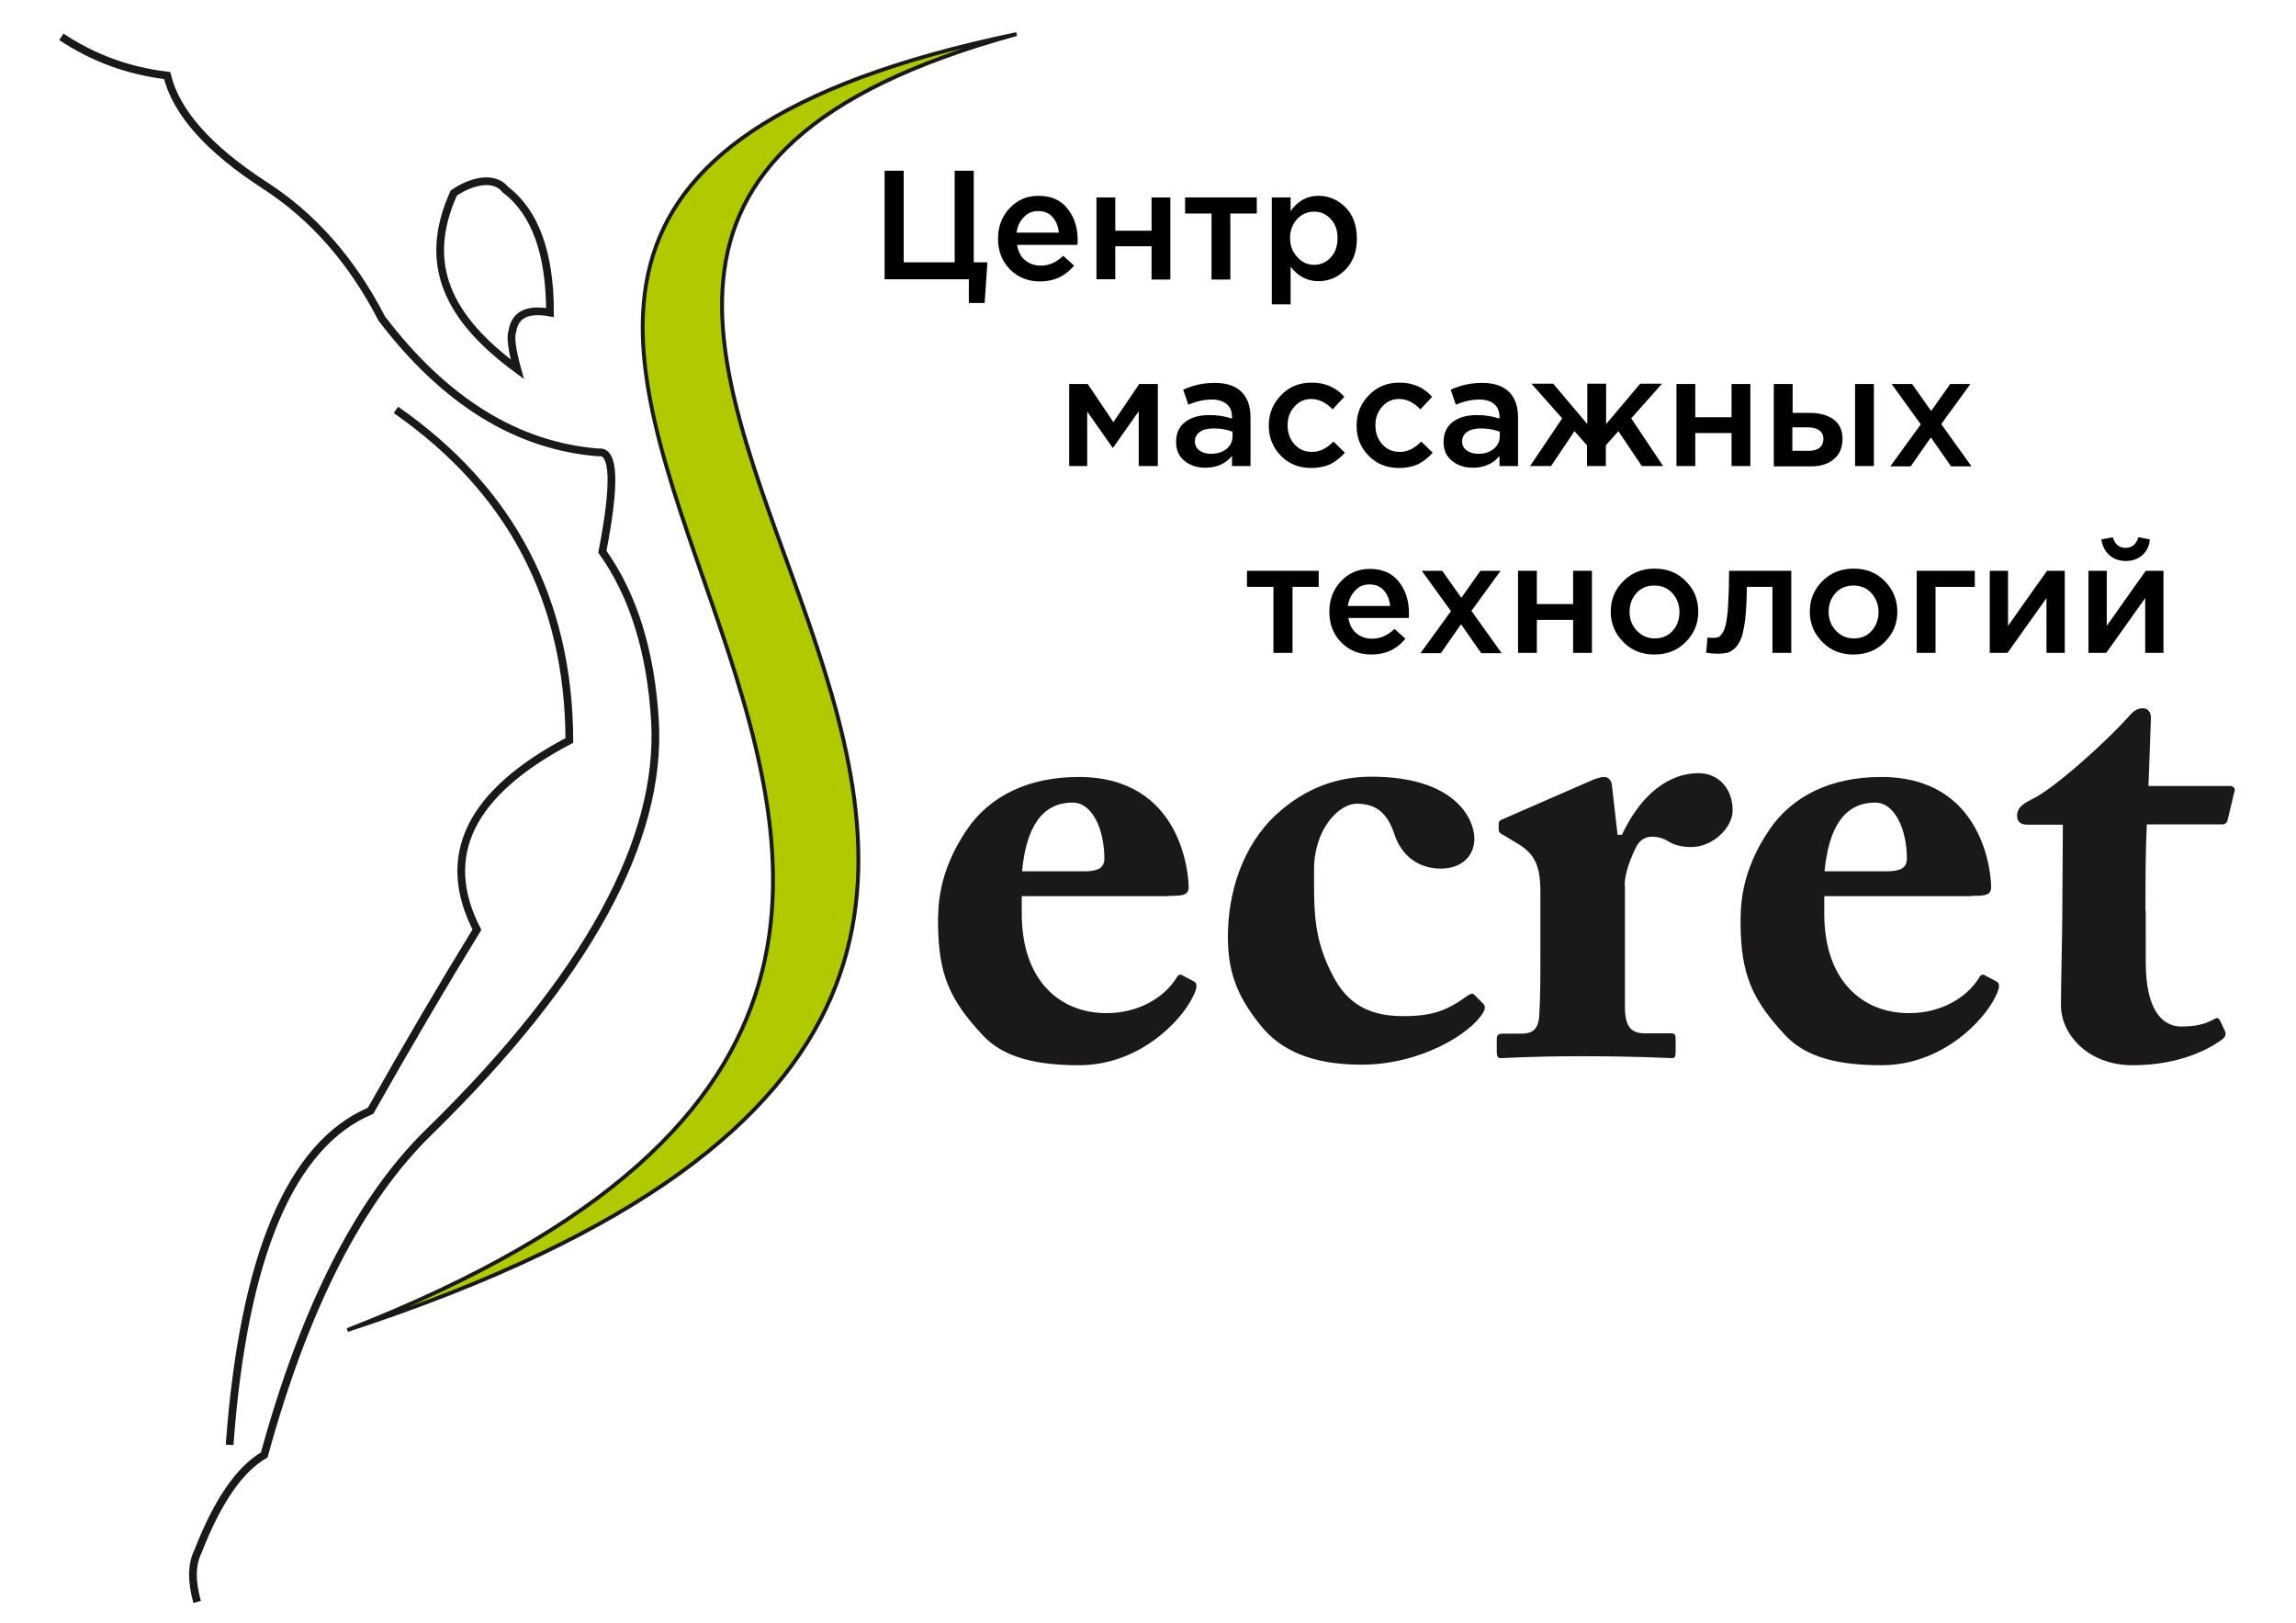
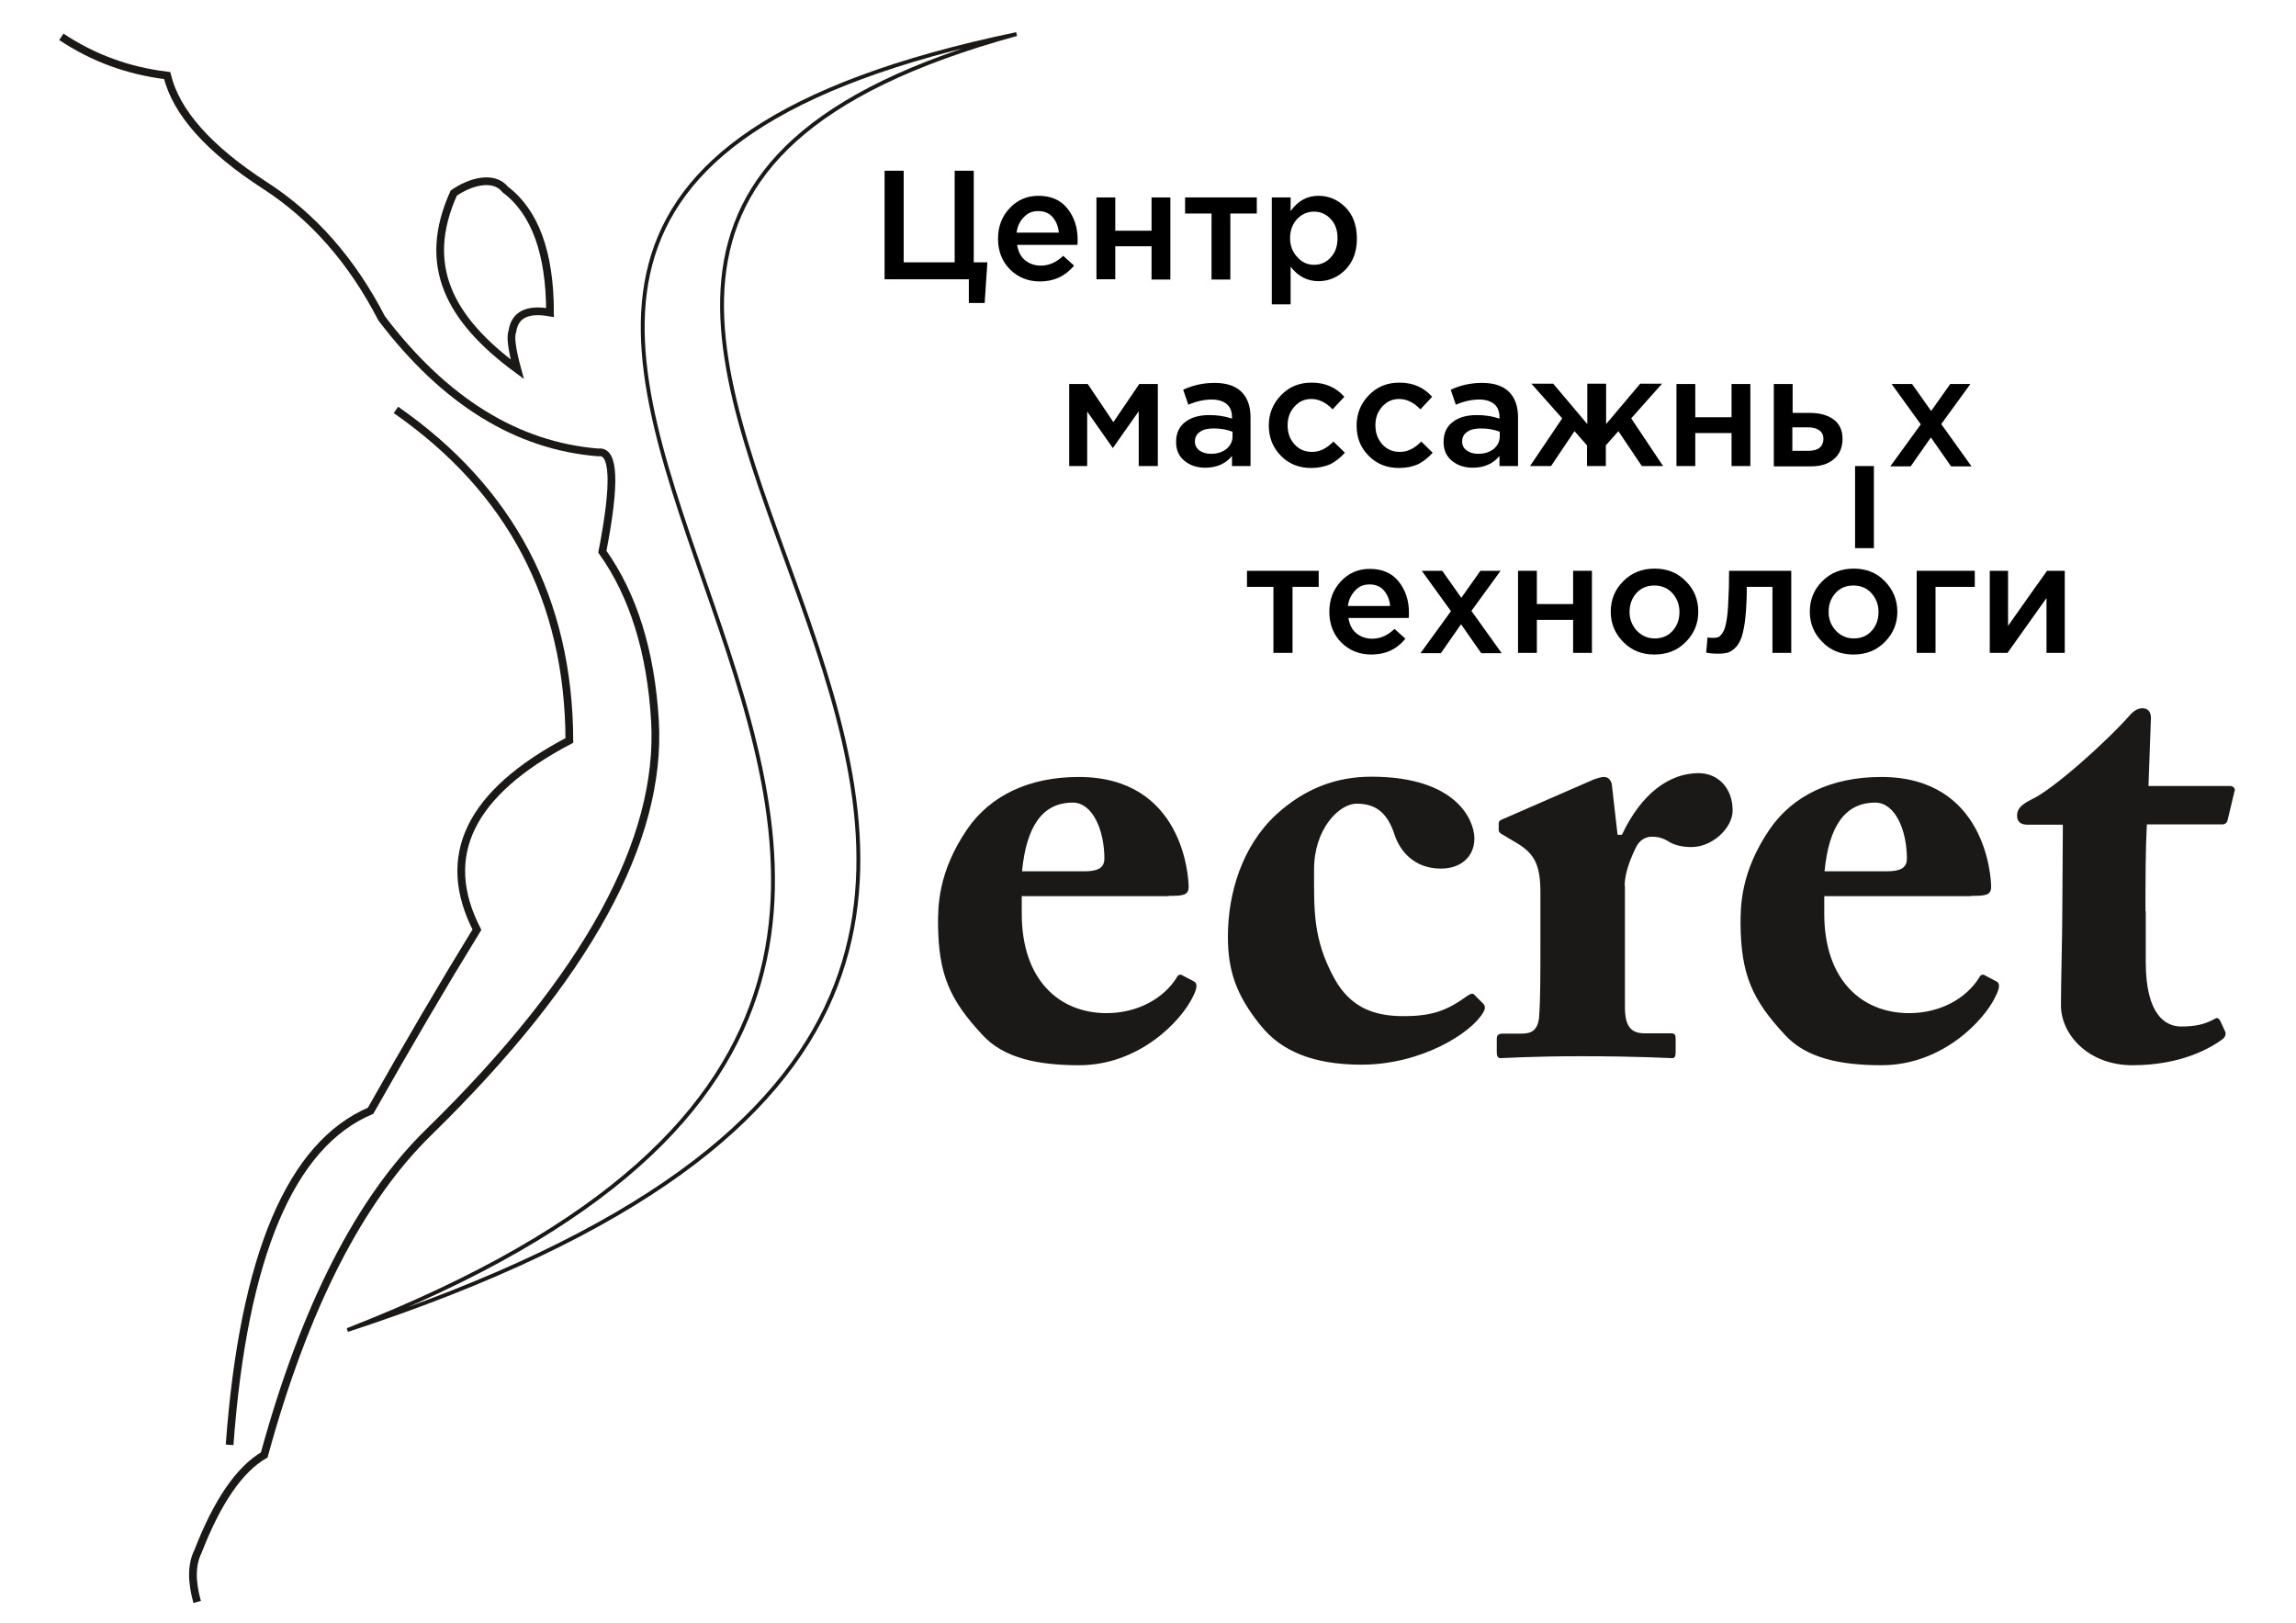
<svg xmlns="http://www.w3.org/2000/svg" version="1.1" id="Слой_1" x="0px" y="0px" viewBox="0 0 842 595" style="enable-background:new 0 0 842 595;" xml:space="preserve">
  <style type="text/css">
	.st0{fill:none;stroke:#1B1918;stroke-width:2.835;}
	.st1{fill-rule:evenodd;clip-rule:evenodd;fill:#B1C900;}
	.st2{fill:none;stroke:#1B1918;stroke-width:1.417;}
	.st3{fill-rule:evenodd;clip-rule:evenodd;fill:#1B1918;}
</style>
  <path class="st0" d="M22.5,13.5C34.2,21.3,47.1,26,61.3,27.7C64.6,41.2,76.5,54.6,97,67.9c17.7,11.4,32,27.6,43,48.9  c23.1,30.3,49.5,46.7,79.4,49.1c5.9-0.9,6.4,11.2,1.5,36.4c11.4,16,17.8,36.7,19.3,62.1c2.5,43.8-25,94-82.6,150.4  c-25.5,24.7-45.8,64.3-60.7,118.7c-9.1,5.3-17.2,17.1-24.3,35.4c-2.4,4.8-2.4,11-0.3,18.5" />
  <path class="st0" d="M187.9,121.5c-0.8,1.9-0.2,6.6,1.8,13.9c-25.1-18.5-35.2-38.2-23.3-64.6c6-4.2,14.7-6.6,18.9-1.3  c10.9,8.2,16.4,23.3,16.4,45.1C193.4,113.1,188.8,115.4,187.9,121.5z" />
  <path class="st0" d="M145.2,150.3c42.2,29.4,63.4,69.8,63.6,121.2c-36.5,19.2-47.8,42.3-33.9,69.4c-12.6,20.5-25.6,42.7-39,66.4  c-29.3,12.4-46.6,53.2-51.7,122.5" />
-   <path class="st1" d="M372.8,12.5c-355.9,74.2,140.1,325-245.4,475.2C559.8,346,64.6,96.9,372.8,12.5z" />
  <path class="st2" d="M372.8,12.5c-355.9,74.2,140.1,325-245.4,475.2C559.8,346,64.6,96.9,372.8,12.5z" />
  <path class="st3" d="M786.8,334.1c0-10.8,0-22.2,0.5-31.8h27.6c1.4,0,1.9-0.9,2.1-1.9l2.4-10.1c0.5-0.9-0.2-2.1-1.6-2.1h-29.9  l0.9-25c0-1.9-0.9-3.5-3.1-3.5c-1.2,0-2.8,0.5-4.5,2.4c-8.7,9.9-28.5,27.6-36.3,31.1c-3.8,1.9-5.2,3.5-5.2,5.9  c0,2.4,1.6,3.3,3.8,3.3h13l-0.2,31.1c0,9-0.5,26.9-0.5,35.1c0,10.8,10.1,22,26.2,22c18.4,0,29-6.6,33-9.5c0.9-0.7,1.6-1.9,0.9-3.1  l-1.6-3.5c-0.7-1.4-1.4-1.4-2.1-0.9c-3.8,2.1-7.3,2.8-12.3,2.8c-5.7,0-13-4.2-13-23.6V334.1z M669.1,319.5  c1.6-16.5,7.5-25.2,18.6-25.2c7.3,0,11.6,10.1,11.6,20.5c0,3.5-2.4,4.7-7.5,4.7H669.1z M722.9,328.5c5.2,0,7.3-0.2,7.3-3.3  c0-3.8-2.1-40.3-40.3-40.3c-18.2,0-32.5,6.8-41,19.3c-10.6,15.6-10.6,28.1-10.6,34.7c0.2,18.4,4.2,27.6,16.3,40.6  c7.8,8.5,20.3,11.1,35.4,11.1c22.2,0,37.5-16.3,41.7-25c2.1-4,1.4-5.2,0.5-5.7l-4-2.1c-0.9-0.7-1.9-0.5-2.4,0.7  c-4.7,7.5-14.1,13-25.7,13c-17.2,0-31.1-12-31.1-36.5v-6.4H722.9z M595.8,324.9c0-3.1,0.9-7.5,4-13.9c1.4-3.1,3.8-4.2,6.1-4.2  c1.9,0,4,0.5,5.9,1.7c2.1,1.4,5.2,2.1,8.5,2.1c7.8,0,15.1-7.1,15.1-13.4c0-8.3-5.4-13.7-12.5-13.7c-10.4,0-20.8,7.1-28.1,22.6h-1.6  l-2.1-18.4c-0.2-1.4-1.2-2.8-2.8-2.8c-1.4,0-2.4,0.5-3.8,0.9l-33,14.4c-1.4,0.5-1.9,0.9-1.9,1.9v2.1c0,0.9,0.5,1.4,1.9,2.1l4,2.4  c7.1,4,9.4,8.2,9.4,18.4v19.6c0,11.8,0,20-0.5,26.6c-0.5,4.2-2.6,5.7-6.1,5.7h-6.8c-2.1,0-2.6,0.5-2.6,2.1v4.5  c0,1.9,0.5,2.4,1.4,2.4c1.4,0,11.3-0.7,29.5-0.7c21.2,0,32.1,0.7,33.5,0.7c0.9,0,1.2-0.7,1.2-2.2V381c0-1.4-0.2-2.1-1.6-2.1h-9.7  c-5,0-7.3-2.4-7.3-9.7V324.9z M502.9,284.8c-12.7,0-24.3,4.2-34.9,13.9c-12.5,11.6-17.7,28.8-17.7,44.8c0,12,2.8,21.2,12,32.5  c7.5,9.4,19.3,14.4,37,14.4c21.7,0,40.1-11.4,44.6-19.1c0.7-1.2,0.9-2.1,0.2-3.1l-3.3-3.3c-0.7-0.9-1.4-0.5-2.6,0.2  c-7.5,5.4-12.7,7.5-23.6,7.5c-10.6,0-19.3-3.1-25.2-13.7c-8-14.6-7.5-25.2-7.5-40.1c0-14.9,9.2-24.1,15.6-24.1  c6.6,0,11.1,2.8,13.9,11.3c1.9,5.9,7.1,12.5,17,12.5c7.5,0,12.3-4.5,12.3-11.1C540.6,300.4,533.8,284.8,502.9,284.8z M374.8,319.5  c1.6-16.5,7.5-25.2,18.6-25.2c7.3,0,11.6,10.1,11.6,20.5c0,3.5-2.4,4.7-7.5,4.7H374.8z M428.6,328.5c5.2,0,7.3-0.2,7.3-3.3  c0-3.8-2.1-40.3-40.3-40.3c-18.2,0-32.5,6.8-41,19.3c-10.6,15.6-10.6,28.1-10.6,34.7c0.2,18.4,4.2,27.6,16.3,40.6  c7.8,8.5,20.3,11.1,35.4,11.1c22.2,0,37.5-16.3,41.7-25c2.1-4,1.4-5.2,0.5-5.7l-4-2.1c-0.9-0.7-1.9-0.5-2.4,0.7  c-4.7,7.5-14.2,13-25.7,13c-17.2,0-31.1-12-31.1-36.5v-6.4H428.6z" />
  <g>
    <g>
      <path d="M355.3,111v-8.6h-30.9V62.6h7v33.6h18.7V62.6h7v33.6h5l-1,14.9H355.3z" />
      <path d="M381.4,103.2c-4.4,0-8.1-1.5-11-4.4c-2.9-2.9-4.4-6.7-4.4-11.3c0-4.4,1.4-8.1,4.2-11.1c2.8-3,6.3-4.6,10.6-4.6    c4.6,0,8.1,1.5,10.6,4.6c2.5,3.1,3.8,6.9,3.8,11.5c0,0.8,0,1.5-0.1,1.9h-22.1c0.4,2.4,1.3,4.3,2.9,5.6c1.6,1.3,3.5,2,5.8,2    c3,0,5.7-1.2,8.2-3.6l4,3.6C390.6,101.3,386.5,103.2,381.4,103.2z M372.8,85.3h15.5c-0.2-2.3-1-4.2-2.3-5.7    c-1.3-1.5-3.1-2.2-5.3-2.2c-2.1,0-3.8,0.7-5.2,2.2C374,81.1,373.1,83,372.8,85.3z" />
      <path d="M402.1,102.5V72.4h6.9v12.2h13.3V72.4h6.9v30.1h-6.9V90.3H409v12.1H402.1z" />
      <path d="M444.3,102.5V78.3h-9.7v-5.9h26.3v5.9h-9.7v24.2H444.3z" />
      <path d="M466.4,111.6V72.4h6.9v5c2.7-3.8,6.1-5.6,10.2-5.6c3.8,0,7.1,1.4,9.9,4.2c2.8,2.8,4.2,6.7,4.2,11.5    c0,4.8-1.4,8.5-4.2,11.4c-2.8,2.8-6.1,4.2-9.9,4.2c-4.1,0-7.5-1.8-10.2-5.3v13.8H466.4z M481.9,97.1c2.4,0,4.5-0.9,6.1-2.7    c1.7-1.8,2.5-4.1,2.5-7.1c0-2.9-0.8-5.2-2.5-7c-1.7-1.8-3.7-2.7-6.1-2.7c-2.4,0-4.5,0.9-6.2,2.7c-1.7,1.8-2.6,4.2-2.6,7    c0,2.8,0.9,5.1,2.6,6.9C477.4,96.2,479.5,97.1,481.9,97.1z" />
      <path d="M392.1,170.9v-30.1h6.8l9.4,14l9.5-14h6.8v30.1h-7v-20.1l-9.5,13.5l-9.4-13.4v20H392.1z" />
      <path d="M458.6,170.9h-6.8v-3.7c-2.4,2.9-5.7,4.3-9.8,4.3c-3,0-5.5-0.8-7.6-2.5c-2.1-1.7-3.1-4-3.1-6.9c0-3.2,1.1-5.7,3.4-7.4    c2.2-1.7,5.2-2.5,8.8-2.5c2.9,0,5.7,0.4,8.3,1.3V153c0-2.1-0.6-3.7-1.9-4.8c-1.3-1.1-3.1-1.7-5.5-1.7c-2.7,0-5.6,0.6-8.6,1.9    l-1.9-5.5c3.7-1.7,7.5-2.5,11.5-2.5c4.4,0,7.7,1.1,9.9,3.3c2.2,2.2,3.3,5.3,3.3,9.4V170.9z M452,160v-1.7    c-2.1-0.8-4.4-1.2-6.9-1.2c-2.2,0-3.9,0.4-5.1,1.3c-1.2,0.8-1.8,2-1.8,3.5c0,1.4,0.6,2.5,1.7,3.3c1.1,0.8,2.5,1.2,4.2,1.2    c2.3,0,4.2-0.6,5.7-1.8C451.2,163.4,452,161.9,452,160z" />
      <path d="M480.8,171.6c-4.4,0-8.2-1.5-11.1-4.5s-4.4-6.7-4.4-11v-0.1c0-4.3,1.5-8,4.5-11.1c3-3.1,6.7-4.6,11.2-4.6    c4.9,0,8.9,1.7,12,5.2l-4.3,4.6c-2.4-2.5-5-3.8-7.8-3.8c-2.5,0-4.5,0.9-6.2,2.8c-1.7,1.9-2.5,4.1-2.5,6.8v0.1c0,2.7,0.8,5,2.5,6.9    c1.7,1.9,3.8,2.8,6.5,2.8c2.8,0,5.4-1.3,7.8-3.8l4.2,4.1c-1.6,1.8-3.4,3.2-5.3,4.2C485.8,171.1,483.5,171.6,480.8,171.6z" />
      <path d="M513,171.6c-4.4,0-8.2-1.5-11.1-4.5c-3-3-4.4-6.7-4.4-11v-0.1c0-4.3,1.5-8,4.5-11.1c3-3.1,6.7-4.6,11.2-4.6    c4.9,0,8.9,1.7,12,5.2l-4.3,4.6c-2.4-2.5-5-3.8-7.8-3.8c-2.5,0-4.5,0.9-6.2,2.8c-1.7,1.9-2.5,4.1-2.5,6.8v0.1c0,2.7,0.8,5,2.5,6.9    c1.7,1.9,3.8,2.8,6.5,2.8c2.8,0,5.4-1.3,7.8-3.8l4.2,4.1c-1.6,1.8-3.4,3.2-5.3,4.2C518.1,171.1,515.8,171.6,513,171.6z" />
      <path d="M556.7,170.9h-6.8v-3.7c-2.4,2.9-5.7,4.3-9.8,4.3c-3,0-5.5-0.8-7.6-2.5c-2.1-1.7-3.1-4-3.1-6.9c0-3.2,1.1-5.7,3.4-7.4    c2.2-1.7,5.2-2.5,8.8-2.5c2.9,0,5.7,0.4,8.3,1.3V153c0-2.1-0.6-3.7-1.9-4.8c-1.3-1.1-3.1-1.7-5.5-1.7c-2.7,0-5.6,0.6-8.6,1.9    l-1.9-5.5c3.7-1.7,7.5-2.5,11.5-2.5c4.4,0,7.7,1.1,9.9,3.3c2.2,2.2,3.3,5.3,3.3,9.4V170.9z M550,160v-1.7    c-2.1-0.8-4.4-1.2-6.9-1.2c-2.2,0-3.9,0.4-5.1,1.3c-1.2,0.8-1.8,2-1.8,3.5c0,1.4,0.6,2.5,1.7,3.3c1.1,0.8,2.5,1.2,4.2,1.2    c2.3,0,4.2-0.6,5.7-1.8C549.2,163.4,550,161.9,550,160z" />
      <path d="M561.1,170.9l11.8-17.5l-11.3-12.7h8l12.5,14.8v-14.8h6.9v14.8l12.5-14.8h8l-11.3,12.7l11.7,17.5h-7.8l-8.6-12.8l-4.6,5.2    v7.6H582v-7.6l-4.6-5.2l-8.6,12.8H561.1z" />
      <path d="M614.8,170.9v-30.1h6.9V153H635v-12.2h6.9v30.1H635v-12.1h-13.3v12.1H614.8z" />
-       <path d="M650.5,170.9v-30.1h6.9v10.6h6.3c3.6,0,6.5,0.8,8.7,2.4c2.2,1.6,3.3,4,3.3,7.1c0,3.1-1,5.6-3.1,7.4    c-2.1,1.8-4.8,2.7-8.4,2.7H650.5z M657.4,165.3h5.9c1.7,0,3.1-0.4,4-1.1c0.9-0.8,1.4-1.9,1.4-3.3c0-1.3-0.5-2.4-1.5-3.1    c-1-0.7-2.3-1.1-4.1-1.1h-5.8V165.3z M680.3,170.9v-30.1h6.9v30.1H680.3z" />
+       <path d="M650.5,170.9v-30.1h6.9v10.6h6.3c3.6,0,6.5,0.8,8.7,2.4c2.2,1.6,3.3,4,3.3,7.1c0,3.1-1,5.6-3.1,7.4    c-2.1,1.8-4.8,2.7-8.4,2.7H650.5z M657.4,165.3h5.9c1.7,0,3.1-0.4,4-1.1c0.9-0.8,1.4-1.9,1.4-3.3c0-1.3-0.5-2.4-1.5-3.1    c-1-0.7-2.3-1.1-4.1-1.1h-5.8V165.3z M680.3,170.9h6.9v30.1H680.3z" />
      <path d="M693.3,170.9l11.1-15.3l-10.7-14.8h7.5l7,9.9l7-9.9h7.4l-10.7,14.7l11.1,15.5h-7.5l-7.4-10.6l-7.4,10.6H693.3z" />
      <path d="M467,239.4v-24.2h-9.7v-5.9h26.3v5.9H474v24.2H467z" />
      <path d="M502.9,240c-4.4,0-8.1-1.5-11-4.4c-2.9-2.9-4.4-6.7-4.4-11.3c0-4.4,1.4-8.1,4.2-11.1c2.8-3,6.3-4.6,10.6-4.6    c4.6,0,8.1,1.5,10.6,4.6c2.5,3.1,3.8,6.9,3.8,11.5c0,0.8,0,1.5-0.1,1.9h-22.1c0.4,2.4,1.3,4.3,2.9,5.6c1.6,1.3,3.5,2,5.8,2    c3,0,5.7-1.2,8.2-3.6l4,3.6C512.1,238.2,508,240,502.9,240z M494.3,222.2h15.5c-0.2-2.3-1-4.2-2.3-5.7c-1.3-1.5-3.1-2.2-5.3-2.2    c-2.1,0-3.8,0.7-5.2,2.2S494.6,219.8,494.3,222.2z" />
      <path d="M521,239.4l11.1-15.3l-10.7-14.8h7.5l7,9.9l7-9.9h7.4l-10.7,14.7l11.1,15.5h-7.5l-7.4-10.6l-7.4,10.6H521z" />
      <path d="M556.7,239.4v-30.1h6.9v12.2h13.3v-12.2h6.9v30.1h-6.9v-12.1h-13.3v12.1H556.7z" />
      <path d="M606.7,240c-4.6,0-8.4-1.5-11.4-4.6c-3-3-4.6-6.7-4.6-11.1c0-4.4,1.5-8.1,4.6-11.2c3.1-3.1,6.9-4.6,11.5-4.6    s8.4,1.5,11.4,4.6c3.1,3,4.6,6.8,4.6,11.2c0,4.3-1.5,8-4.6,11.1C615.2,238.5,611.3,240,606.7,240z M606.8,234.1    c2.7,0,4.9-0.9,6.6-2.8c1.7-1.9,2.5-4.2,2.5-6.9c0-2.7-0.9-5-2.6-6.9s-4-2.8-6.6-2.8c-2.7,0-4.9,0.9-6.6,2.8    c-1.7,1.9-2.5,4.2-2.5,6.9c0,2.7,0.9,4.9,2.6,6.8C602,233.1,604.2,234.1,606.8,234.1z" />
      <path d="M629.7,239.7c-1.1,0-2.5-0.1-4-0.4l0.5-5.6c0.6,0.2,1.3,0.2,2,0.2c0.8,0,1.5-0.1,2-0.3c0.5-0.2,1-0.8,1.6-1.7    c0.6-0.9,1-2.3,1.3-4c0.3-1.7,0.6-4.1,0.7-7.2c0.2-3.1,0.3-6.9,0.3-11.4h22.8v30.1h-6.9v-24.2h-9.4c0,4.3-0.2,7.9-0.5,11    c-0.3,3-0.8,5.4-1.3,7.1c-0.6,1.7-1.3,3.1-2.3,4.1c-1,1-1.9,1.6-2.9,1.9S631.1,239.7,629.7,239.7z" />
      <path d="M679.7,240c-4.6,0-8.4-1.5-11.4-4.6c-3-3-4.6-6.7-4.6-11.1c0-4.4,1.5-8.1,4.6-11.2c3.1-3.1,6.9-4.6,11.5-4.6    c4.6,0,8.4,1.5,11.4,4.6s4.6,6.8,4.6,11.2c0,4.3-1.5,8-4.6,11.1C688.2,238.5,684.3,240,679.7,240z M679.8,234.1    c2.7,0,4.9-0.9,6.6-2.8c1.7-1.9,2.5-4.2,2.5-6.9c0-2.7-0.9-5-2.6-6.9c-1.7-1.9-4-2.8-6.6-2.8c-2.7,0-4.9,0.9-6.6,2.8    c-1.7,1.9-2.5,4.2-2.5,6.9c0,2.7,0.9,4.9,2.6,6.8C675,233.1,677.2,234.1,679.8,234.1z" />
      <path d="M702.9,239.4v-30.1h21.3v5.9h-14.4v24.2H702.9z" />
      <path d="M729.7,239.4v-30.1h6.7v20.2c6.3-9,11.1-15.7,14.3-20.2h6.5v30.1h-6.7v-20.1l-14.3,20.1H729.7z" />
-       <path d="M765.9,239.4v-30.1h6.7v20.2c6.3-9,11.1-15.7,14.3-20.2h6.5v30.1h-6.7v-20.1l-14.3,20.1H765.9z M785.6,203.6    c-1.6,1.4-3.6,2.1-6,2.1s-4.4-0.7-6-2.1c-1.6-1.4-2.6-3.4-3-5.8l4.2-0.8c0.8,2.6,2.4,3.9,4.7,3.9c2.4,0,3.9-1.3,4.7-3.9l4.2,0.8    C788.2,200.3,787.2,202.2,785.6,203.6z" />
    </g>
  </g>
</svg>